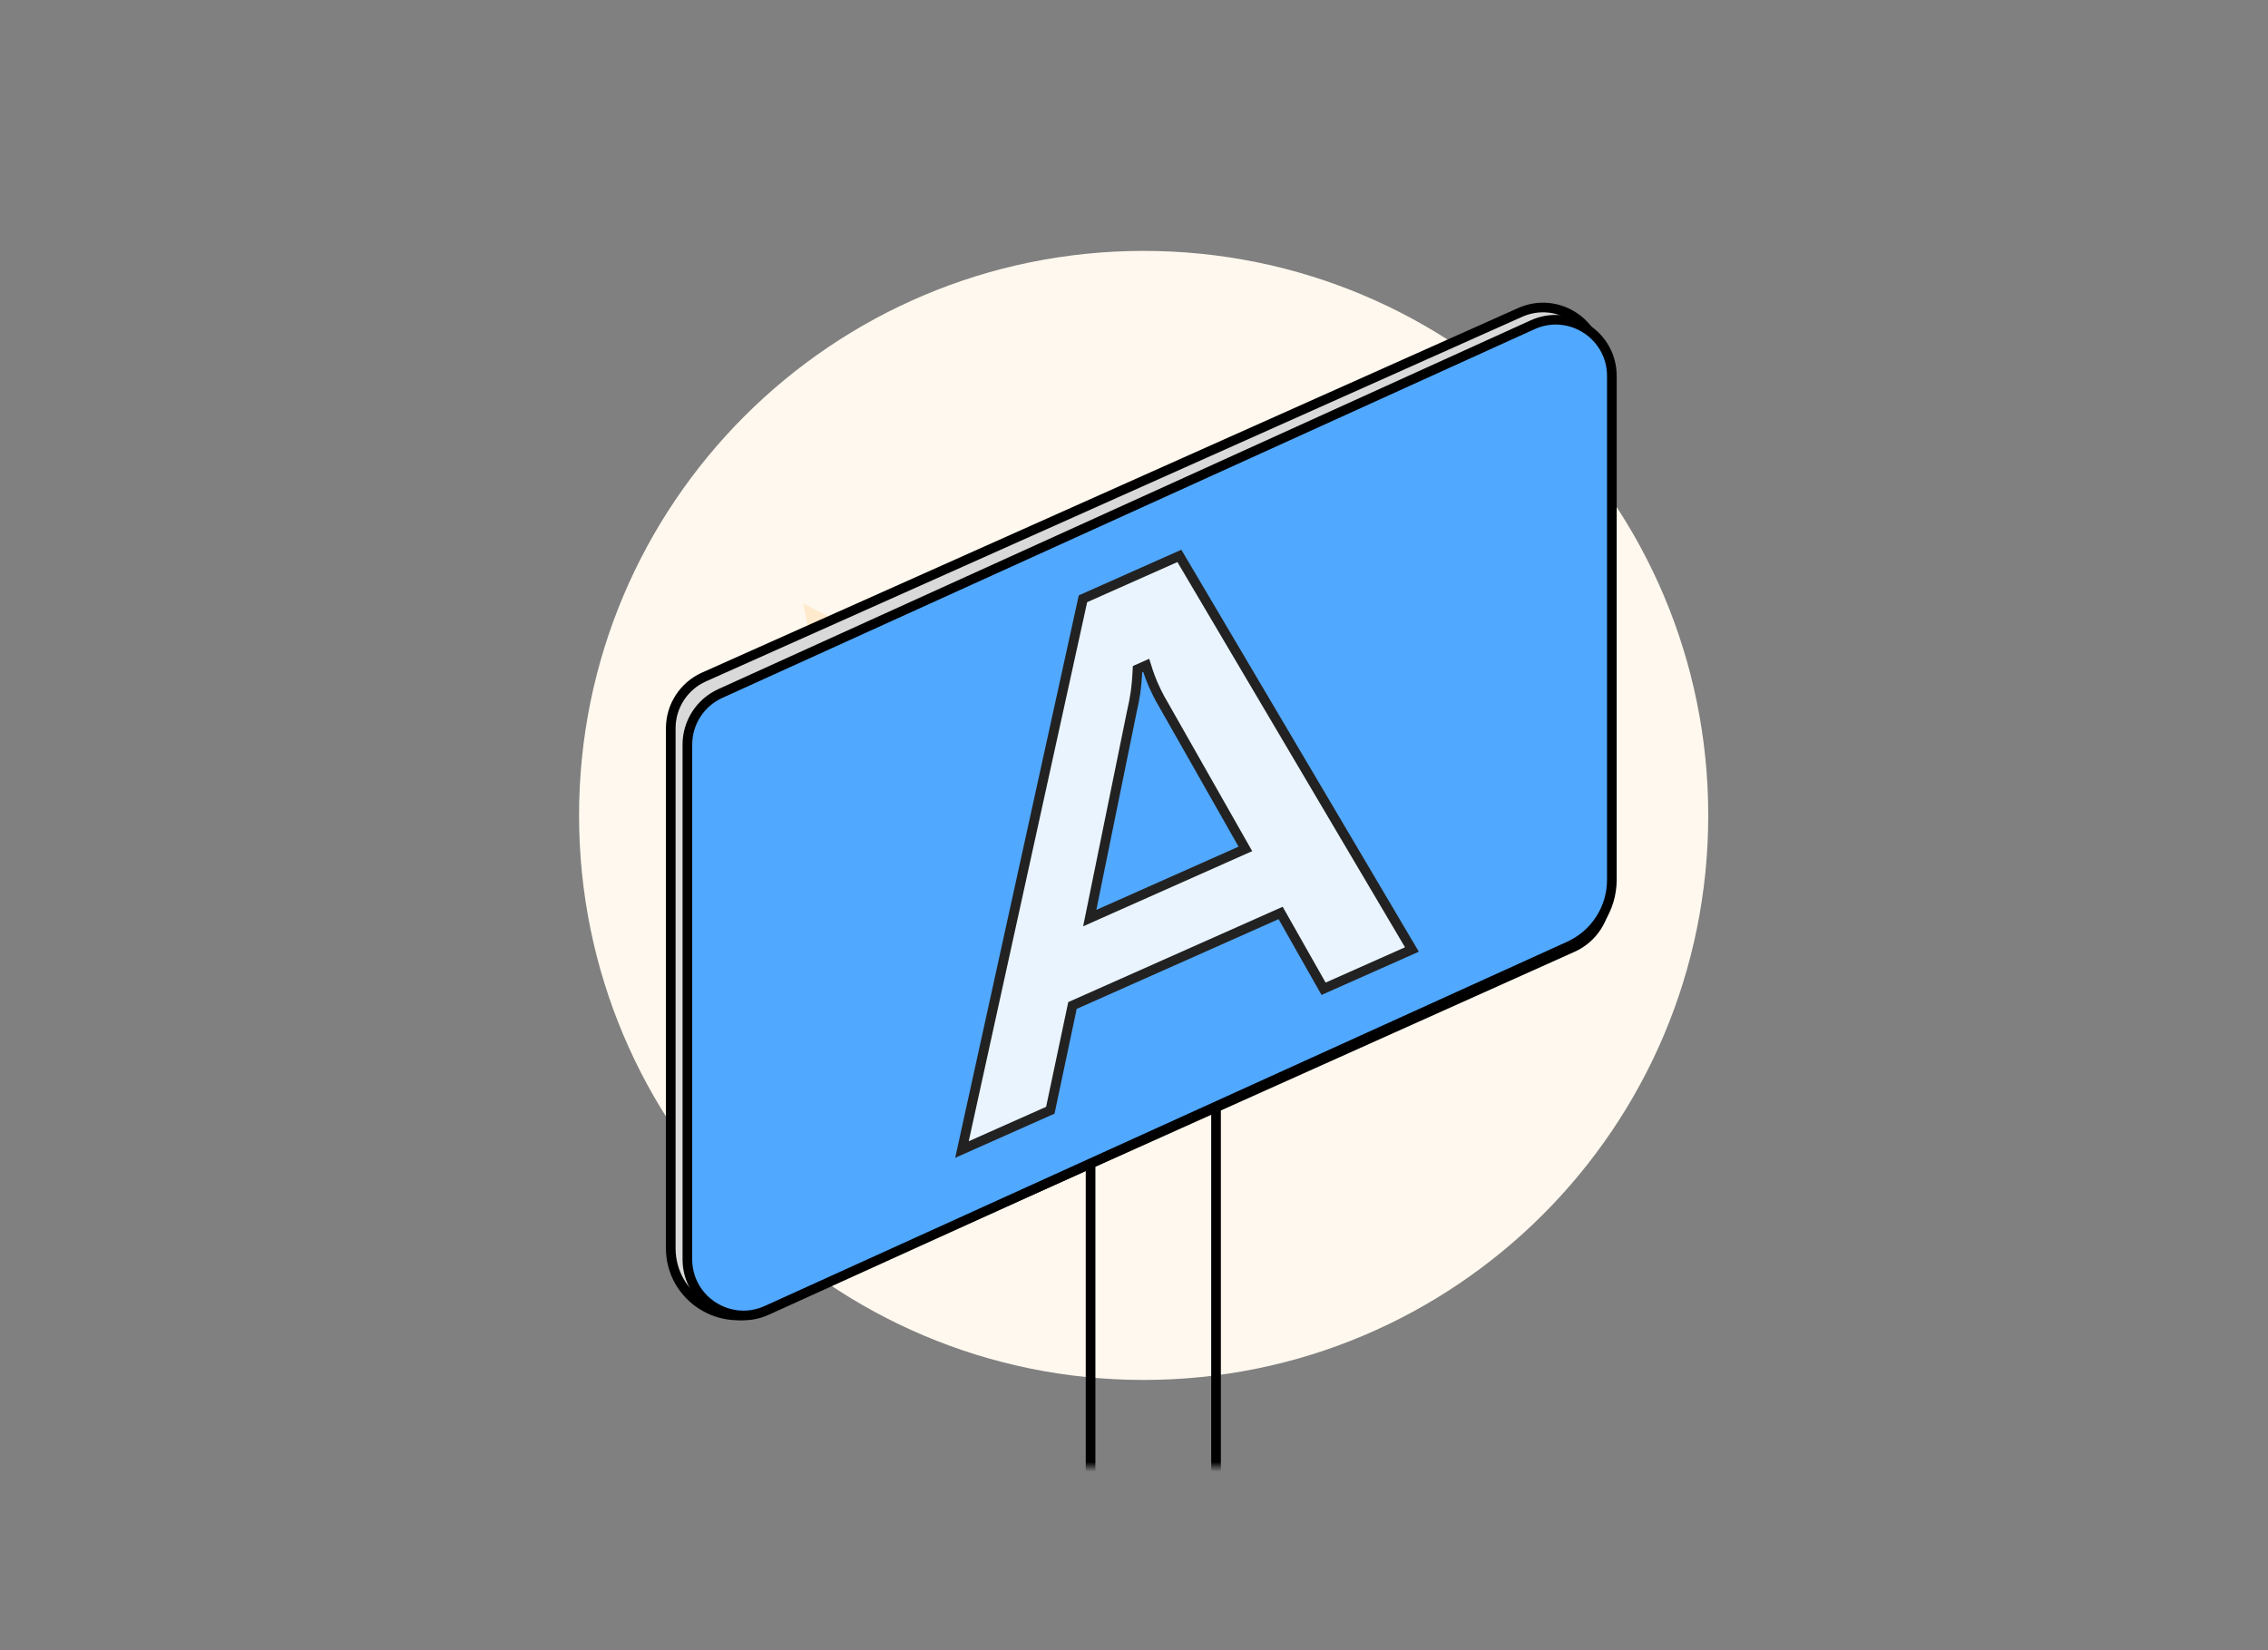
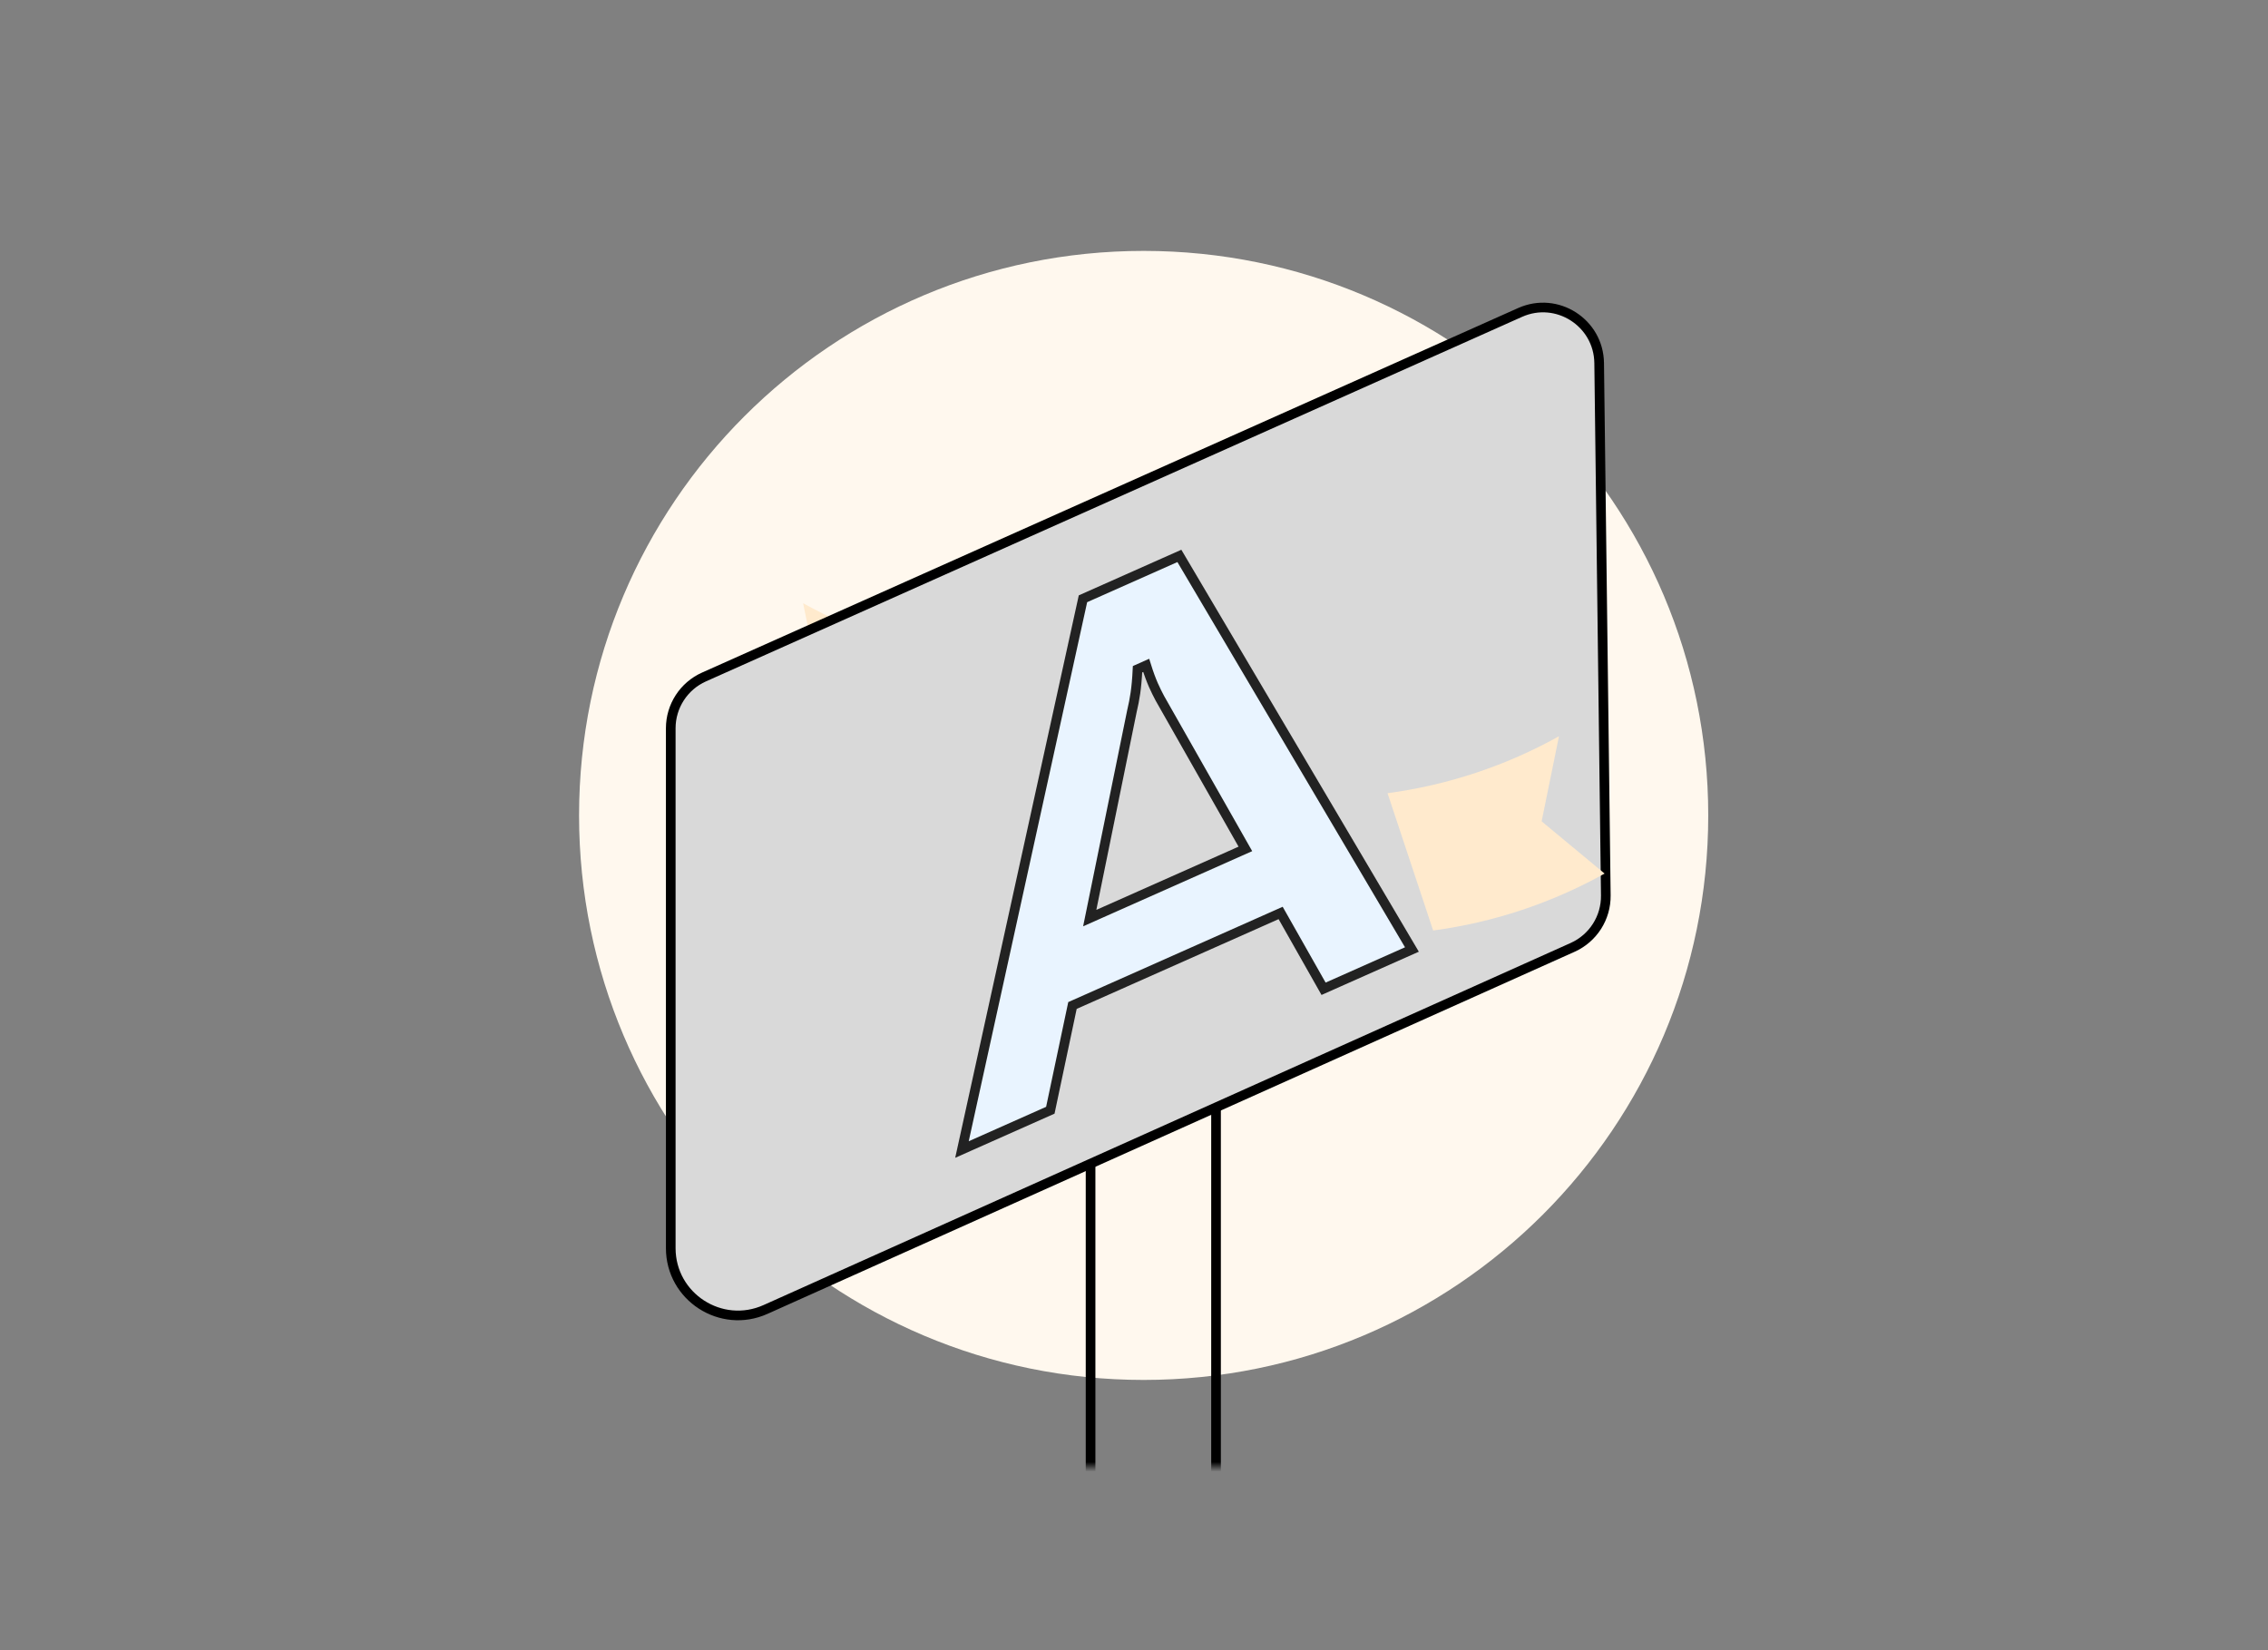
<svg xmlns="http://www.w3.org/2000/svg" width="235" height="171" viewBox="0 0 235 171" fill="none">
  <rect x="0" y="0" width="235" height="171" fill="#808080" stroke="none" />
  <g clip-path="url(#clip0_3077_6997)">
    <path d="M177 84.5C177 52.191 150.809 26 118.5 26C86.191 26 60 52.191 60 84.5C60 116.809 86.191 143 118.5 143C150.809 143 177 116.809 177 84.5Z" fill="#FFF8EE" />
    <mask id="mask0_3077_6997" style="mask-type:luminance" maskUnits="userSpaceOnUse" x="50" y="16" width="136" height="136">
      <path d="M186 16H50V152H186V16Z" fill="white" />
    </mask>
    <g mask="url(#mask0_3077_6997)">
      <path d="M126 177.5V76H113V177.5" stroke="black" />
      <path d="M100.98 68.411C94.741 67.575 88.714 65.573 83.215 62.51L85.012 71.326L78.488 76.74C83.988 79.803 90.014 81.804 96.254 82.64L100.98 68.411Z" fill="#FFEACD" />
      <path d="M124.28 81.174C112.719 78.534 101.447 74.759 90.628 69.904L85.922 83.957C96.742 88.811 108.013 92.586 119.574 95.227L124.28 81.174Z" fill="#FFEACD" />
      <path d="M69.5 75.467C69.5 73.172 70.85 71.091 72.945 70.155L157.506 32.378C161.326 30.671 165.645 33.434 165.698 37.617L166.387 92.791C166.416 95.11 165.066 97.224 162.951 98.173L79.32 135.697C74.71 137.765 69.5 134.393 69.5 129.34V75.467Z" fill="#D9D9D9" stroke="black" />
      <path d="M143.77 82.198C150.009 81.362 156.035 79.36 161.535 76.297L159.737 85.113L166.261 90.527C160.762 93.59 154.735 95.591 148.496 96.427L143.77 82.198Z" fill="#FFEACD" />
-       <path d="M120.469 94.962C132.03 92.321 143.302 88.546 154.121 83.691L158.828 97.744C148.008 102.599 136.736 106.374 125.175 109.015L120.469 94.962Z" fill="#FFEACD" />
-       <path d="M71.223 77.164C71.223 74.882 72.557 72.81 74.636 71.866L158.789 33.66C162.641 31.911 167.013 34.727 167.013 38.958V91.177C167.013 94.136 165.283 96.821 162.589 98.044L79.447 135.791C75.594 137.54 71.223 134.724 71.223 130.493V77.164Z" fill="#51A8FF" stroke="black" />
      <path d="M132.845 94.875L132.694 94.608L132.382 94.747L111.435 104.06L111.124 104.198L111.047 104.563L108.83 115.052L99.674 119.123L112.212 62.049L122.202 57.607L146.297 98.394L137.142 102.464L132.845 94.875ZM117.301 73.621L117.298 73.63L117.296 73.64L113.073 94.359L112.913 95.141L113.579 94.845L128.373 88.267L129.041 87.97L128.718 87.401L120.181 72.363C119.741 71.522 119.308 70.694 118.764 68.952L117.866 69.352C117.769 71.382 117.566 72.487 117.301 73.621Z" fill="#E9F4FF" stroke="#222222" />
    </g>
  </g>
  <defs>
    <clipPath id="clip0_3077_6997">
      <rect width="235" height="171" fill="white" />
    </clipPath>
  </defs>
</svg>